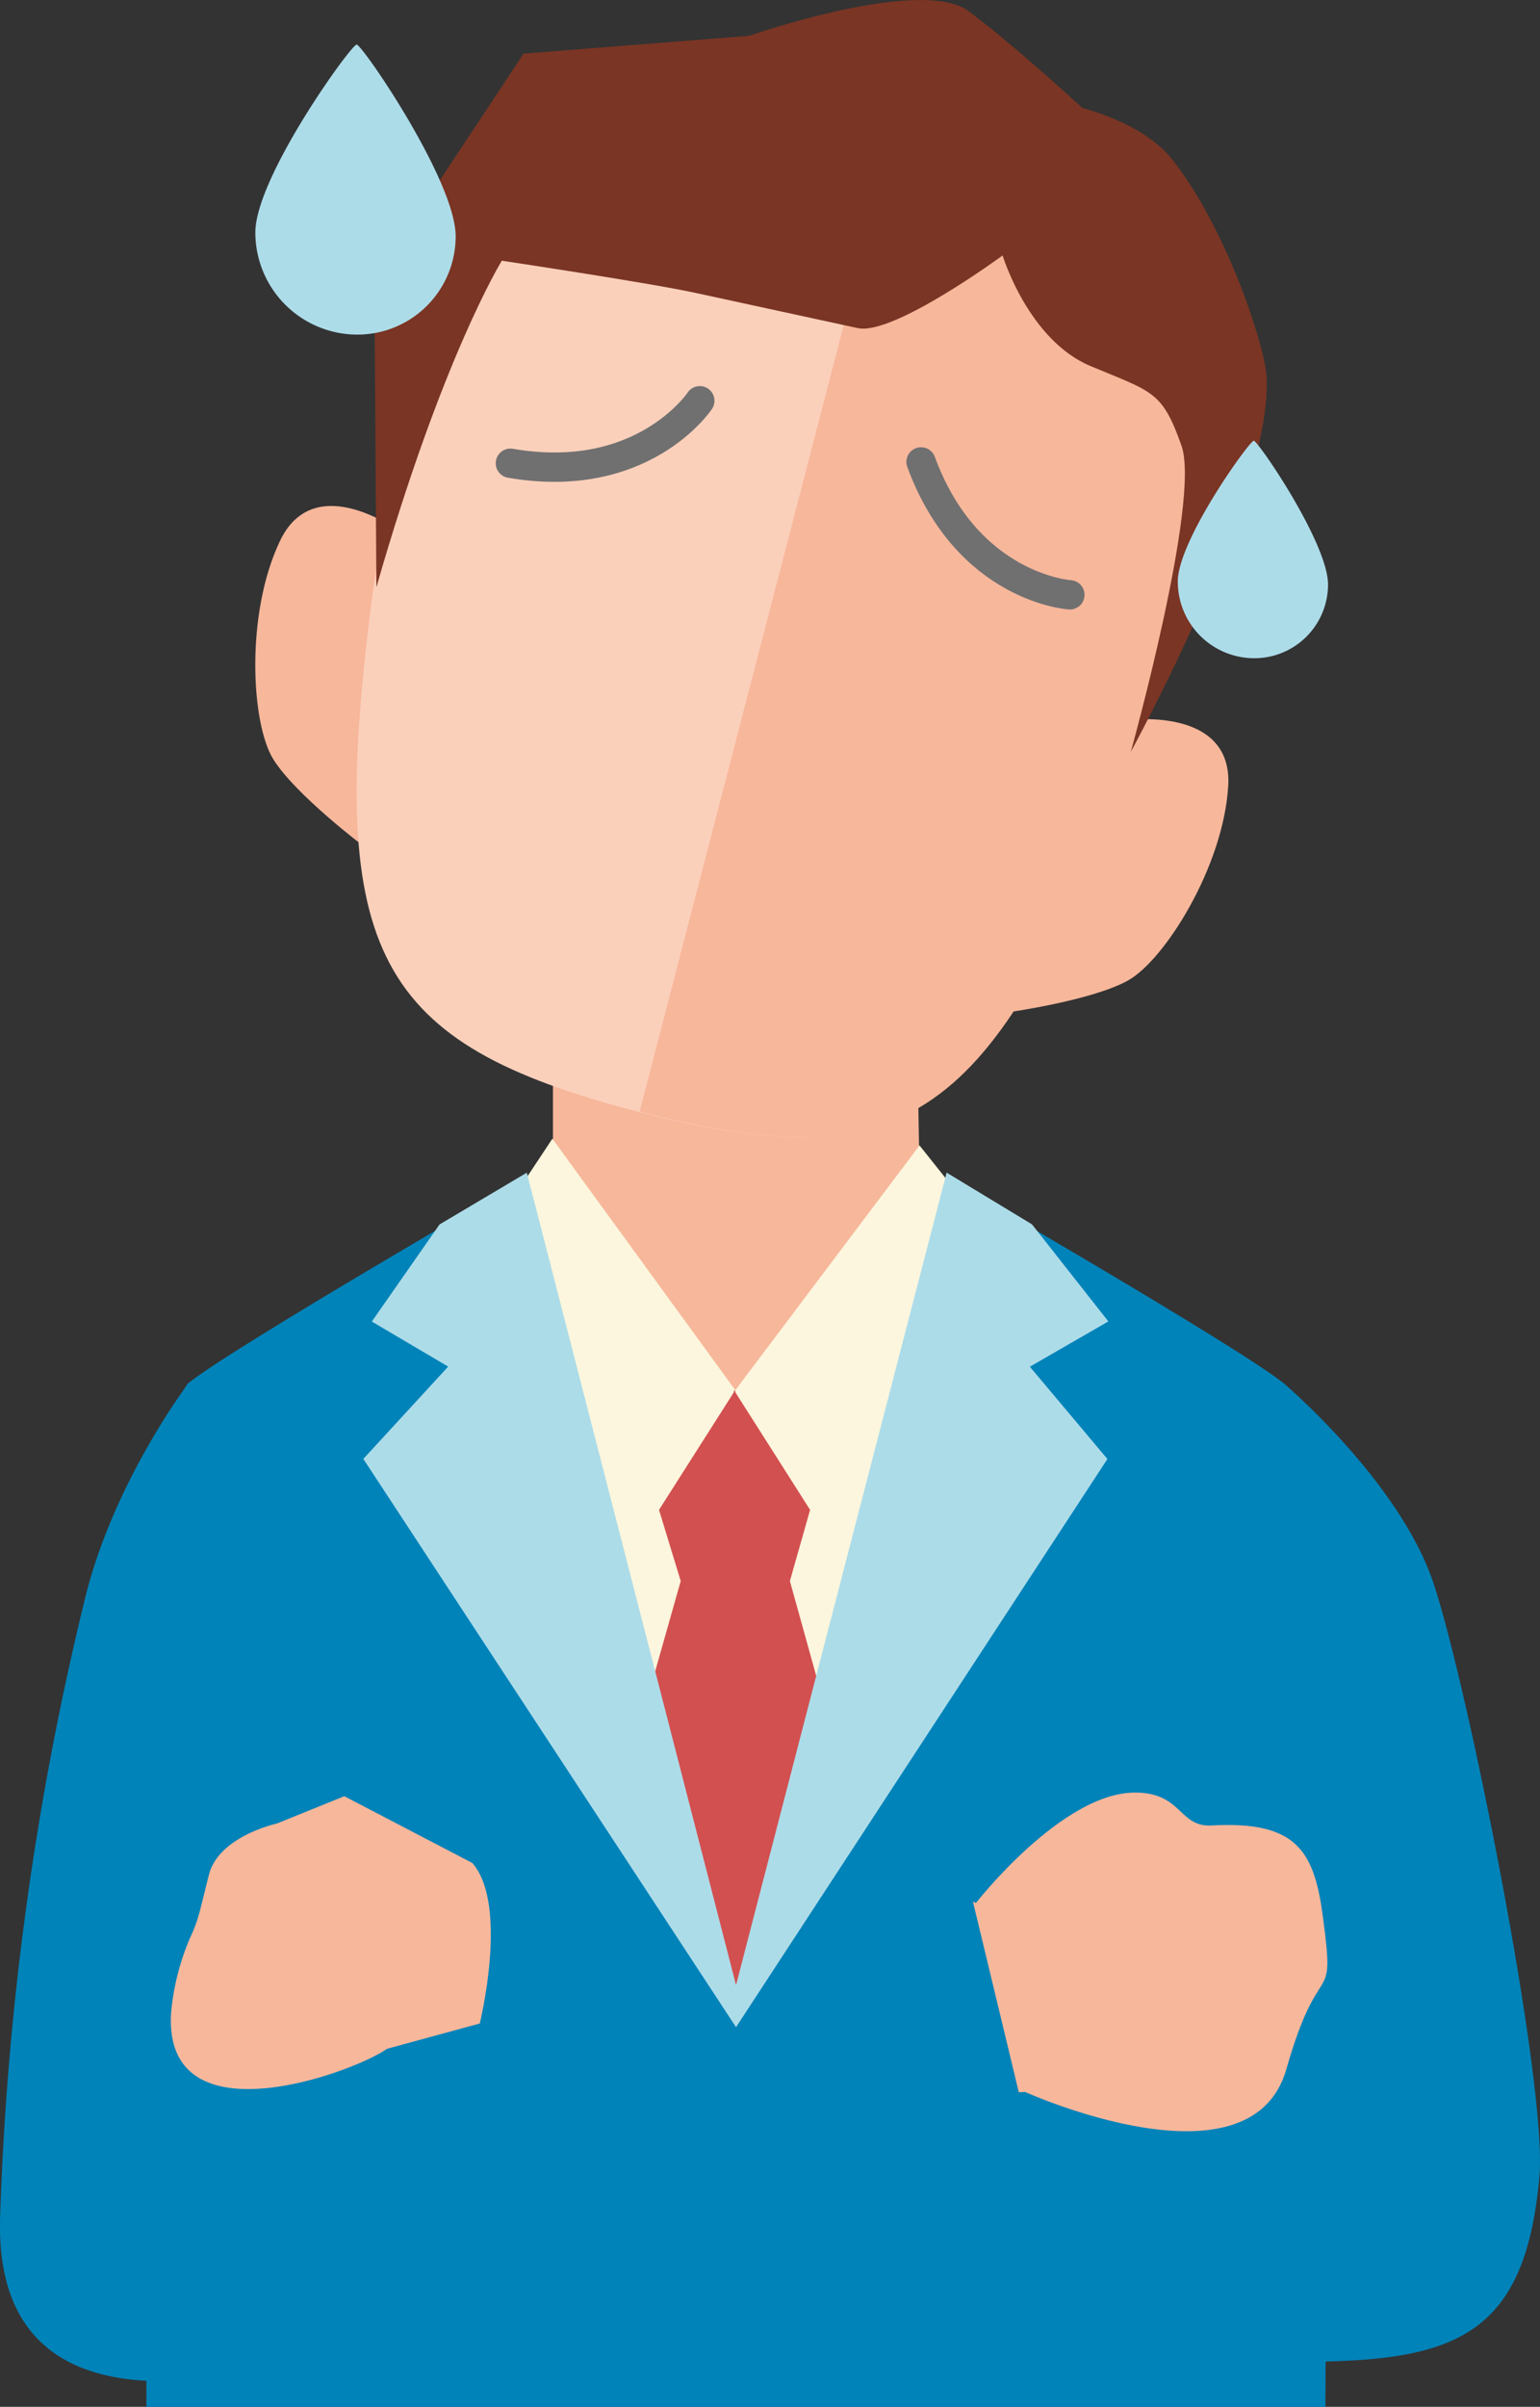
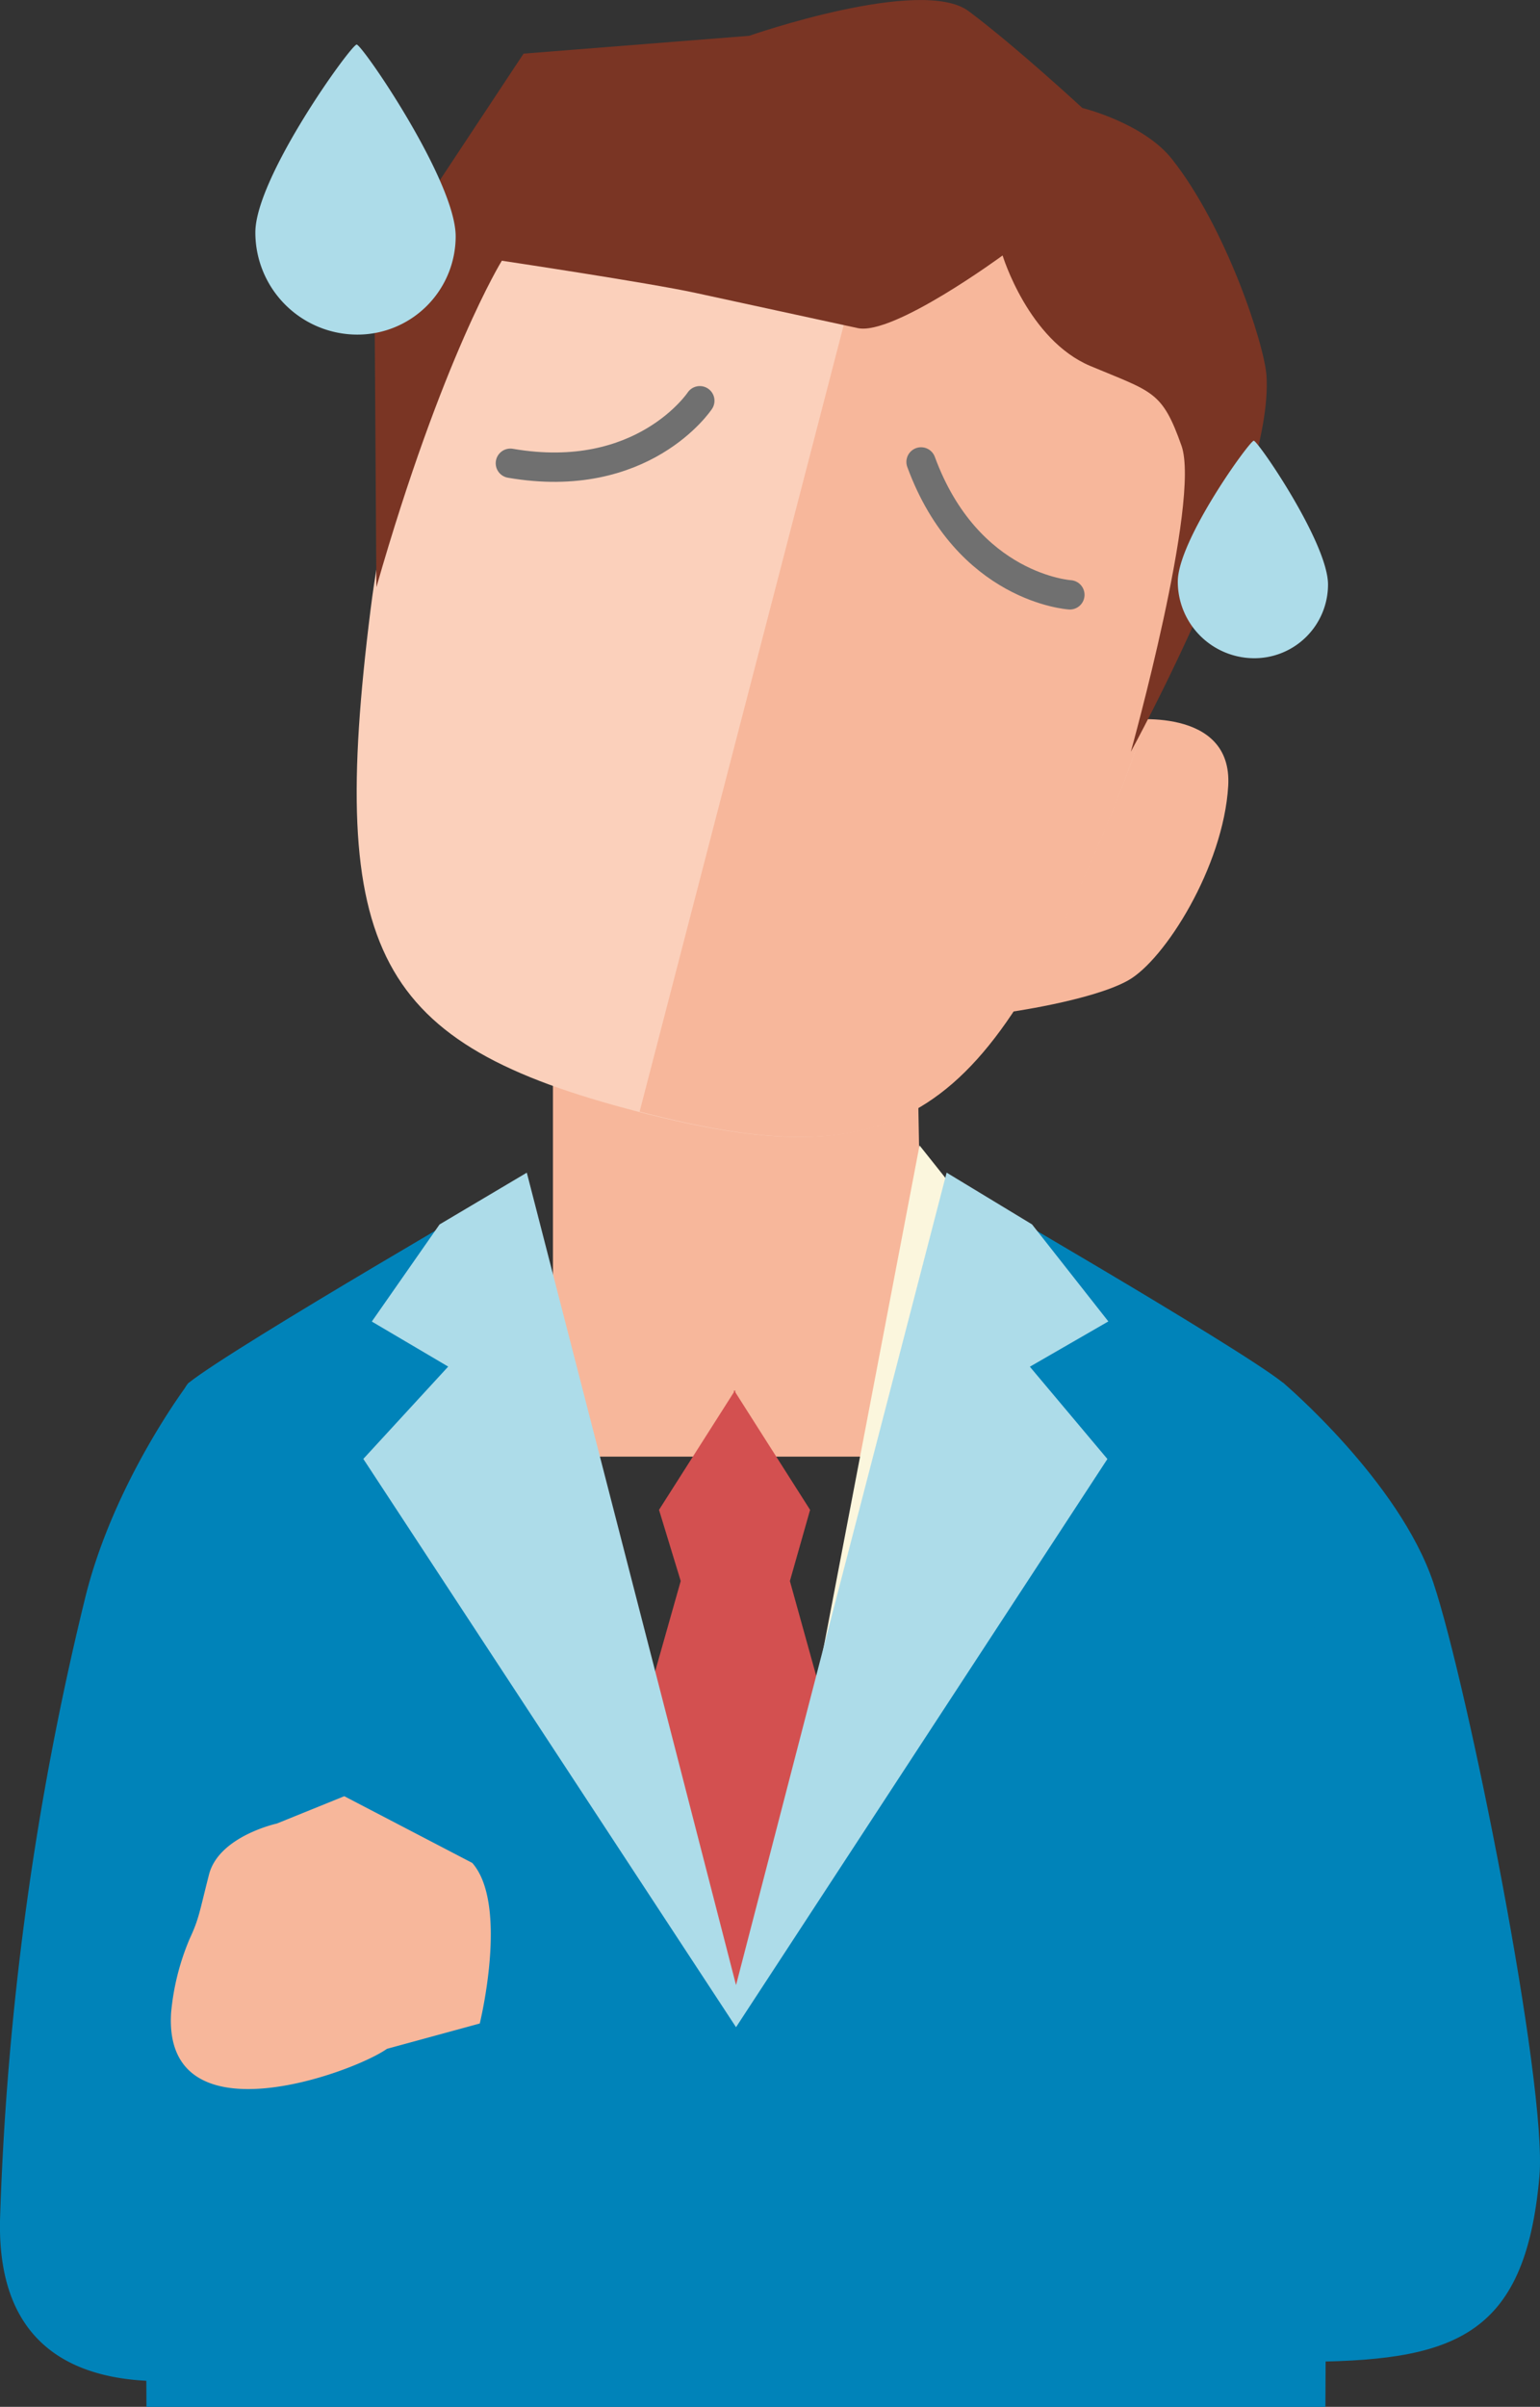
<svg xmlns="http://www.w3.org/2000/svg" width="209.999" height="327.998" viewBox="0 0 209.999 327.998">
  <rect x="0" y="0" width="209.999" height="327.998" fill="#333333" stroke="none" />
  <defs>
    <style>.a{fill:#0083b9;}.b{fill:#f7b79b;}.c{fill:#fbf6dd;}.d{fill:#d35050;}.e,.i{fill:#addce9;}.e{stroke:#addce9;}.f{fill:#fbd0bb;}.g{fill:#7a3524;}.h{fill:none;stroke:#707070;stroke-linecap:round;stroke-width:4px;}</style>
  </defs>
  <g transform="translate(-578 -689)">
    <g transform="translate(-101.759 183.02)">
      <path class="a" d="M706.813,526.6s15.875,13.41,20.531,27.322c4.665,13.931,15.555,68.293,14.451,80.863-1.954,22.128-11.813,25.268-33,25.268-18.9,0-7.467-19.827-7.467-19.827Z" transform="translate(147.885 167.788)" />
      <g transform="translate(699.663 505.98)">
        <g transform="translate(0 144.952)">
          <g transform="translate(42.544)">
            <path class="b" d="M688,521.843V575.4h50.7l-.981-53.56Z" transform="translate(-675.047 -521.843)" />
-             <path class="c" d="M748.056,523.337l-25.121,33.354-24.943-34.269-12.877,19.422L721.2,663.838,762.09,540.959Z" transform="translate(-685.115 -512.196)" />
+             <path class="c" d="M748.056,523.337L721.2,663.838,762.09,540.959Z" transform="translate(-685.115 -512.196)" />
            <path class="d" d="M723.261,587.579l-9.681-34.848,2.755-9.7L706.136,527v-.285l-.125.133-.071-.133V527l-10.207,16.029,2.959,9.7-9.868,34.848,17.169,51.733h.045Z" transform="translate(-668.316 -482.223)" />
          </g>
          <g transform="translate(0 15.625)">
            <path class="a" d="M836.96,551.389c-6.324-5.03-45.831-27.834-45.831-27.834L762.383,635.8,733.638,523.555s-39.471,22.8-45.822,27.834c-5.107,4.053-6.177,82.5-5.811,139.589H842.771C843.137,633.886,842.076,555.441,836.96,551.389Z" transform="translate(-681.939 -523.555)" />
          </g>
          <path class="e" d="M52.979,16.33,81.826,128.274,110.861,16.33l10.991,6.657,9.995,12.7-10.719,6.182,10.719,12.75L81.826,131.1l-50.19-76.48,11.727-12.75L32.88,35.691l8.867-12.7Z" transform="translate(-1.364 -0.704)" />
        </g>
        <g transform="translate(14.901)">
          <g transform="translate(0 68.954)">
            <path class="b" d="M711.155,516.862s14.551-2.018,13.894,8.974-8.663,23.707-13.656,26.492-16.651,4.382-16.651,4.382Z" transform="translate(-592.372 -487.668)" />
-             <path class="b" d="M703.47,517.158s-11.73-8.837-16.5,1.086-3.962,24.931-.949,29.787,12.406,11.922,12.406,11.922Z" transform="translate(-683.57 -513.534)" />
          </g>
          <g transform="translate(13.834 14.287)">
            <path class="f" d="M758.592,509.7c-46.576-12.041-66.841,28.5-71.624,66.731-5.836,46.612.724,59.064,36.435,68.311s47.5,1.524,65.165-42.02C803.071,567,805.16,521.745,758.592,509.7Z" transform="translate(-685.087 -507.545)" />
            <path class="b" d="M689.269,642.824c35.575,9.238,47.333,1.524,64.933-42.02,15.942-40.347,16.532-80.981-29.87-93.022Z" transform="translate(-650.687 -505.623)" />
          </g>
          <path class="g" d="M771.015,540.793s-14.892,10.955-19.756,9.9c-4.818-1.05-15.671-3.405-22.128-4.8-6.411-1.388-26.4-4.382-26.4-4.382S694.619,554.587,685.625,586l-.274-41.974,20.342-30.737,30.756-2.428s23.484-8.188,29.95-3.35,15.488,13.182,15.488,13.182,8.39,2.045,12.282,7.038c7.318,9.293,12.5,25.032,12.832,29.432,1.026,15.683-18.5,51.267-18.5,51.267s9.553-34.27,6.906-41.719c-2.647-7.476-3.9-7.285-12.4-10.844S771.015,540.793,771.015,540.793Z" transform="translate(-669.103 -505.98)" />
        </g>
      </g>
      <path class="a" d="M705.525,526.6s-10.3,13.465-14.2,29.541a409.413,409.413,0,0,0-11.548,84.086c-1.3,38.724,52.071,15.637,52.071,15.637Z" transform="translate(0 167.788)" />
-       <path class="b" d="M742.009,549.942c-1.177-9.147-3.459-13.392-15.217-12.735-4.491.256-3.99-4.491-10.452-4.483-9.959,0-21.681,15.044-21.681,15.044l-.411-.182,6.253,25.971c.53-.009.877-.027.877-.027s30.764,13.894,35.612-3.122C741.563,554.324,743.681,562.585,742.009,549.942Z" transform="translate(118.184 217.544)" />
      <g transform="translate(703.055 750.762)">
        <path class="b" d="M723.414,541.871l-17.454-9.092-9.193,3.725s-7.887,1.716-9.247,6.928c-1.333,5.195-1.351,6-2.638,8.764a33.413,33.413,0,0,0-2.538,10.115c-1.077,17.628,24.794,8.179,29.44,4.893l12.652-3.451S728.425,547.577,723.414,541.871Z" transform="translate(-682.31 -532.779)" />
      </g>
    </g>
    <path class="h" d="M-14287.572-19031.387s-7.715,11.648-25.832,8.518" transform="translate(14961 19775)" />
    <path class="h" d="M-14287.572-19031.387s-7.715,11.648-25.832,8.518" transform="translate(-8613.988 22659.156) rotate(60)" />
    <path class="i" d="M328.3,321.464a13.915,13.915,0,0,1,19.468.272c5.3,5.36,8.843,27.323,8.306,27.846s-22.745-3.6-28.045-8.955A13.394,13.394,0,0,1,328.3,321.464Z" transform="translate(631.228 1194.047) rotate(-135)" />
    <path class="i" d="M327.261,320.5a10.436,10.436,0,0,1,14.6.2c3.979,4.02,6.632,20.492,6.23,20.884s-17.059-2.7-21.034-6.716A10.046,10.046,0,0,1,327.261,320.5Z" transform="translate(753.57 1236.734) rotate(-135)" />
  </g>
</svg>